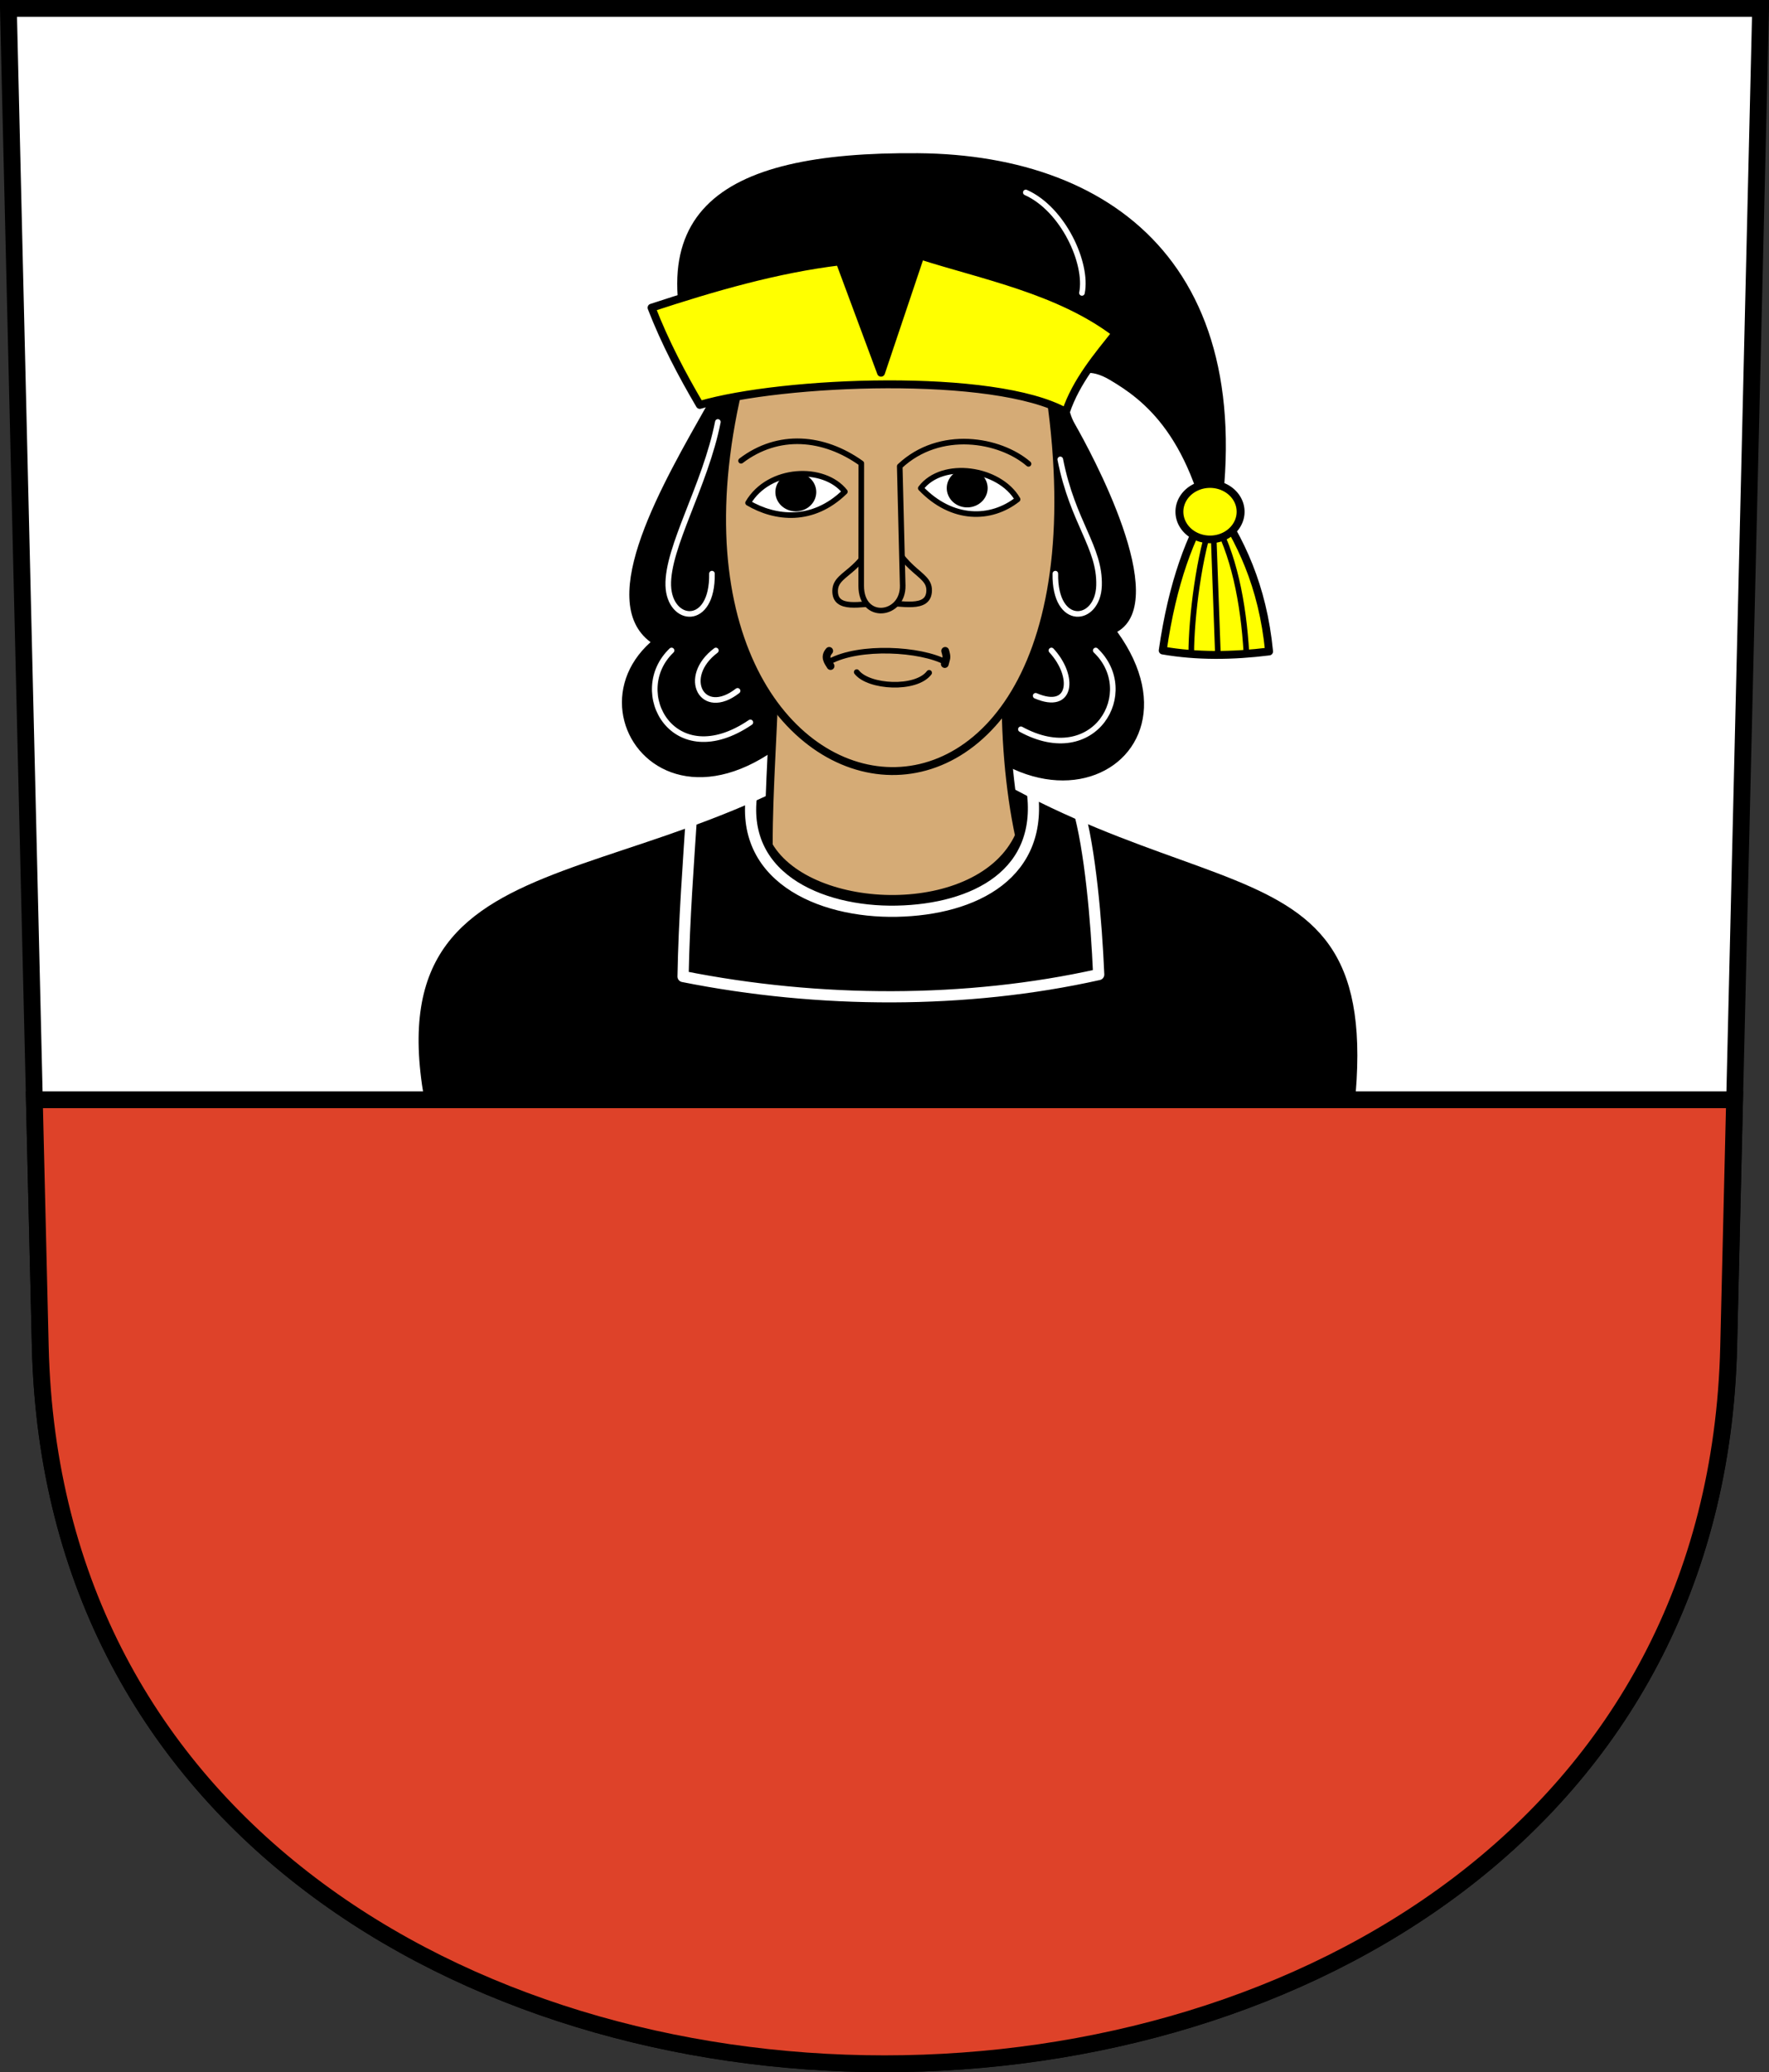
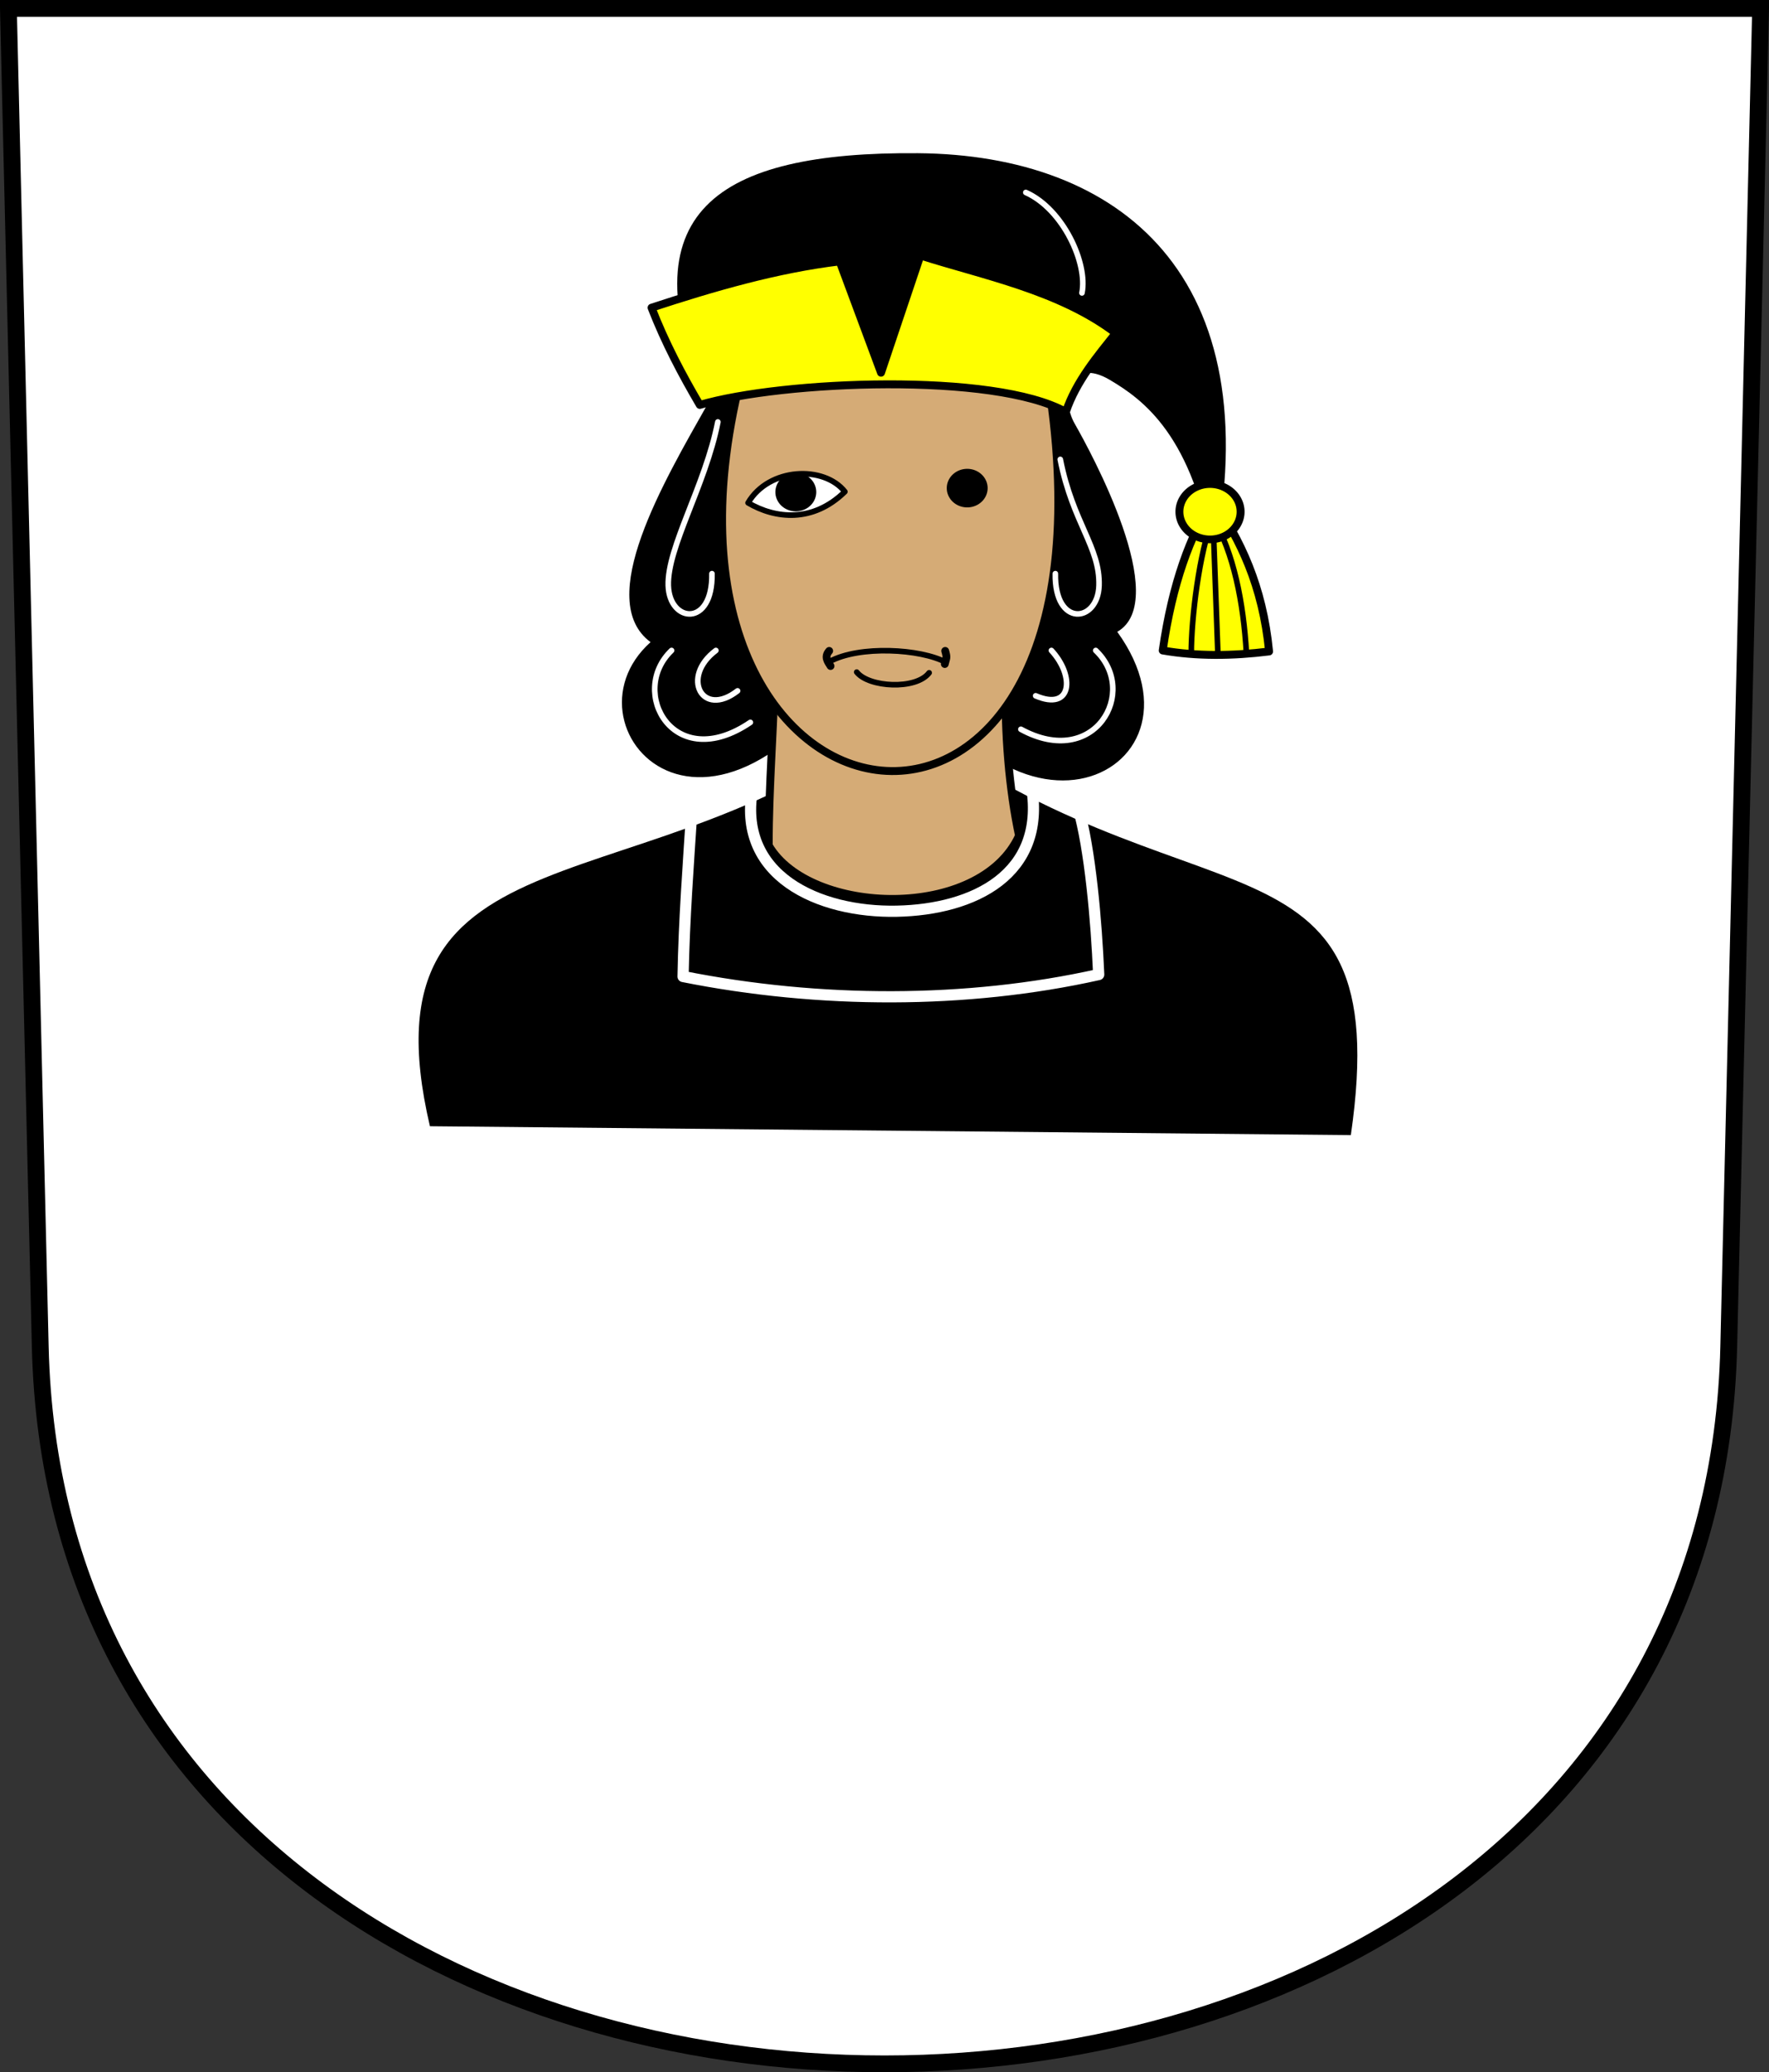
<svg xmlns="http://www.w3.org/2000/svg" version="1.0" width="223.862" height="262.219" id="svg2780">
  <rect width="100%" height="100%" fill="#333333" stroke="none" />
  <defs id="defs2782" />
  <g transform="translate(-12.152,-789.198)" id="layer1">
    <path d="M 13.215,790.261 L 17.246,959.624 C 20.126,1080.598 228.04,1080.598 230.919,959.624 L 234.951,790.261 L 13.215,790.261 z " style="fill:#ffffff;fill-opacity:1;fill-rule:evenodd;stroke:#000000;stroke-width:2.125;stroke-linecap:butt;stroke-miterlimit:4;stroke-dashoffset:0;stroke-opacity:1" id="path3282" />
    <path d="M 66.558,127.38 C 57.293,87.827 94.768,100.499 125.887,75.28 C 162.294,103.291 189.022,87.618 183.097,128.501 L 66.558,127.38 z " transform="translate(0,804.331)" style="opacity:1;color:#000000;fill:#000000;fill-opacity:1;fill-rule:evenodd;stroke:none;stroke-width:1px;stroke-linecap:butt;stroke-linejoin:miter;marker:none;marker-start:none;marker-mid:none;marker-end:none;stroke-miterlimit:4;stroke-dasharray:none;stroke-dashoffset:0;stroke-opacity:0.603;visibility:visible;display:inline;overflow:visible;enable-background:accumulate" id="path4227" />
-     <path d="M 16.5,124.031 L 17.25,155.281 C 20.13,276.255 228.027,276.255 230.906,155.281 L 231.656,124.031 L 16.5,124.031 z " transform="translate(0,804.331)" style="opacity:1;color:#000000;fill:#de4229;fill-opacity:1;fill-rule:evenodd;stroke:#000000;stroke-width:2.126;stroke-linecap:butt;stroke-linejoin:miter;marker:none;marker-start:none;marker-mid:none;marker-end:none;stroke-miterlimit:4;stroke-dasharray:none;stroke-dashoffset:0;stroke-opacity:1;visibility:visible;display:inline;overflow:visible;enable-background:accumulate" id="rect3133" />
    <path d="M 124.643,61.853 C 103.745,100.377 82.099,77.205 94.48,66.123 C 87.291,60.812 96.182,45.779 101.707,35.981 C 91.189,11.656 102.88,4.047 128.323,4.253 C 153.765,4.458 173.047,19.655 165.703,55.761 C 163.192,40.021 156.819,35.433 152.588,32.933 C 147.605,29.988 146.204,35.069 148.169,38.511 C 150.175,42.026 160.456,60.853 153.538,64.816 C 166.924,83.355 137.183,96.909 124.643,61.853 z " transform="translate(0,804.331)" style="opacity:1;color:#000000;fill:#000000;fill-opacity:1;fill-rule:evenodd;stroke:none;stroke-width:1px;stroke-linecap:butt;stroke-linejoin:miter;marker:none;marker-start:none;marker-mid:none;marker-end:none;stroke-miterlimit:4;stroke-dasharray:none;stroke-dashoffset:0;stroke-opacity:0.603;visibility:visible;display:inline;overflow:visible;enable-background:accumulate" id="path3210" />
    <path d="M 110.182,69.92 C 110.121,76.319 109.408,84.586 109.434,91.857 C 114.628,100.748 136.165,101.413 141.109,90.611 C 139.881,84.877 139.214,77.347 139.473,70.866 L 110.182,69.92 z " transform="translate(0,804.331)" style="opacity:1;color:#000000;fill:#d5ab76;fill-opacity:1;fill-rule:evenodd;stroke:#000000;stroke-width:1px;stroke-linecap:butt;stroke-linejoin:round;marker:none;marker-start:none;marker-mid:none;marker-end:none;stroke-miterlimit:4;stroke-dasharray:none;stroke-dashoffset:0;stroke-opacity:1;visibility:visible;display:inline;overflow:visible;enable-background:accumulate" id="path4225" />
    <path d="M 106.29,31.222 C 89.272,94.636 156.995,104.088 144.54,31.574 L 106.29,31.222 z " transform="translate(0,804.331)" style="fill:#d5ab76;fill-opacity:1;fill-rule:evenodd;stroke:#000000;stroke-width:1px;stroke-linecap:butt;stroke-linejoin:miter;stroke-opacity:1" id="path2239" />
    <path d="M 141.965,9.22 C 146.702,11.339 149.818,18.195 149.07,21.934" transform="translate(0,804.331)" style="opacity:1;color:#000000;fill:none;fill-opacity:0.75;fill-rule:evenodd;stroke:#ffffff;stroke-width:0.709;stroke-linecap:round;stroke-linejoin:miter;marker:none;marker-start:none;marker-mid:none;marker-end:none;stroke-miterlimit:4;stroke-dasharray:none;stroke-dashoffset:0;stroke-opacity:1;visibility:visible;display:inline;overflow:visible;enable-background:accumulate" id="path4183" />
    <path d="M 145.206,67.178 C 148.197,70.419 147.824,74.906 143.212,72.912" transform="translate(0,804.331)" style="opacity:1;color:#000000;fill:none;fill-opacity:0.75;fill-rule:evenodd;stroke:#ffffff;stroke-width:0.709;stroke-linecap:round;stroke-linejoin:miter;marker:none;marker-start:none;marker-mid:none;marker-end:none;stroke-miterlimit:4;stroke-dasharray:none;stroke-dashoffset:0;stroke-opacity:1;visibility:visible;display:inline;overflow:visible;enable-background:accumulate" id="path4185" />
    <path d="M 150.815,67.178 C 156.299,72.413 150.69,82.26 141.342,77.149" transform="translate(0,804.331)" style="opacity:1;color:#000000;fill:none;fill-opacity:0.75;fill-rule:evenodd;stroke:#ffffff;stroke-width:0.709;stroke-linecap:round;stroke-linejoin:miter;marker:none;marker-start:none;marker-mid:none;marker-end:none;stroke-miterlimit:4;stroke-dasharray:none;stroke-dashoffset:0;stroke-opacity:1;visibility:visible;display:inline;overflow:visible;enable-background:accumulate" id="path4187" />
    <path d="M 145.705,57.456 C 145.587,64.284 151.082,63.698 151.232,58.971 C 151.382,54.119 147.899,51.008 146.328,42.998" transform="translate(0,804.331)" style="opacity:1;color:#000000;fill:none;fill-opacity:0.75;fill-rule:evenodd;stroke:#ffffff;stroke-width:0.709;stroke-linecap:round;stroke-linejoin:miter;marker:none;marker-start:none;marker-mid:none;marker-end:none;stroke-miterlimit:4;stroke-dasharray:none;stroke-dashoffset:0;stroke-opacity:1;visibility:visible;display:inline;overflow:visible;enable-background:accumulate" id="path4189" />
    <path d="M 102.746,871.509 C 98.259,874.874 101.001,880.109 105.488,876.619" style="opacity:1;color:#000000;fill:none;fill-opacity:0.75;fill-rule:evenodd;stroke:#ffffff;stroke-width:0.709;stroke-linecap:round;stroke-linejoin:miter;marker:none;marker-start:none;marker-mid:none;marker-end:none;stroke-miterlimit:4;stroke-dasharray:none;stroke-dashoffset:0;stroke-opacity:1;visibility:visible;display:inline;overflow:visible;enable-background:accumulate" id="path4191" />
    <path d="M 97.137,871.509 C 91.653,876.744 97.386,887.214 107.108,880.608" style="opacity:1;color:#000000;fill:none;fill-opacity:0.75;fill-rule:evenodd;stroke:#ffffff;stroke-width:0.709;stroke-linecap:round;stroke-linejoin:miter;marker:none;marker-start:none;marker-mid:none;marker-end:none;stroke-miterlimit:4;stroke-dasharray:none;stroke-dashoffset:0;stroke-opacity:1;visibility:visible;display:inline;overflow:visible;enable-background:accumulate" id="path4193" />
    <path d="M 102.247,861.787 C 102.364,868.615 96.87,868.029 96.72,863.302 C 96.57,858.45 101.424,850.602 102.995,842.592" style="opacity:1;color:#000000;fill:none;fill-opacity:0.75;fill-rule:evenodd;stroke:#ffffff;stroke-width:0.709;stroke-linecap:round;stroke-linejoin:miter;marker:none;marker-start:none;marker-mid:none;marker-end:none;stroke-miterlimit:4;stroke-dasharray:none;stroke-dashoffset:0;stroke-opacity:1;visibility:visible;display:inline;overflow:visible;enable-background:accumulate" id="path4195" />
    <path d="M 159.29,67.178 C 163.601,67.926 168.109,67.883 172.752,67.303 C 171.94,58.96 169.1,53.15 165.647,48.108 C 162.764,52.63 160.514,58.673 159.29,67.178 z " transform="translate(0,804.331)" style="opacity:1;color:#000000;fill:#ffff00;fill-opacity:1;fill-rule:evenodd;stroke:#000000;stroke-width:1px;stroke-linecap:butt;stroke-linejoin:round;marker:none;marker-start:none;marker-mid:none;marker-end:none;stroke-miterlimit:4;stroke-dasharray:none;stroke-dashoffset:0;stroke-opacity:1;visibility:visible;display:inline;overflow:visible;enable-background:accumulate" id="path4199" />
    <path d="M 165.647,50.352 C 163.902,54.839 162.905,63.065 162.905,67.552" transform="translate(0,804.331)" style="opacity:1;color:#000000;fill:#ffff00;fill-opacity:1;fill-rule:evenodd;stroke:#000000;stroke-width:0.709;stroke-linecap:butt;stroke-linejoin:miter;marker:none;marker-start:none;marker-mid:none;marker-end:none;stroke-miterlimit:4;stroke-dasharray:none;stroke-dashoffset:0;stroke-opacity:1;visibility:visible;display:inline;overflow:visible;enable-background:accumulate" id="path4201" />
    <path d="M 166.27,67.552 L 165.647,50.352" transform="translate(0,804.331)" style="opacity:1;color:#000000;fill:#ffff00;fill-opacity:1;fill-rule:evenodd;stroke:#000000;stroke-width:0.709;stroke-linecap:butt;stroke-linejoin:miter;marker:none;marker-start:none;marker-mid:none;marker-end:none;stroke-miterlimit:4;stroke-dasharray:none;stroke-dashoffset:0;stroke-opacity:1;visibility:visible;display:inline;overflow:visible;enable-background:accumulate" id="path4203" />
    <path d="M 169.885,67.552 C 169.511,61.071 168.265,54.839 165.647,50.352" transform="translate(0,804.331)" style="opacity:1;color:#000000;fill:#ffff00;fill-opacity:1;fill-rule:evenodd;stroke:#000000;stroke-width:0.709;stroke-linecap:butt;stroke-linejoin:miter;marker:none;marker-start:none;marker-mid:none;marker-end:none;stroke-miterlimit:4;stroke-dasharray:none;stroke-dashoffset:0;stroke-opacity:1;visibility:visible;display:inline;overflow:visible;enable-background:accumulate" id="path4205" />
-     <path d="M 123.652,49.818 C 125.826,57.544 129.788,57.088 129.733,59.601 C 129.679,62.202 126.163,61.101 123.652,61.178 C 121.142,61.255 117.774,62.202 117.835,59.601 C 117.897,57 122.154,57.574 123.652,49.818 z " transform="translate(0,804.331)" style="opacity:1;color:#000000;fill:none;fill-opacity:0.75;fill-rule:evenodd;stroke:#000000;stroke-width:0.709;stroke-linecap:butt;stroke-linejoin:miter;marker:none;marker-start:none;marker-mid:none;marker-end:none;stroke-miterlimit:4;stroke-dasharray:none;stroke-dashoffset:0;stroke-opacity:1;visibility:visible;display:inline;overflow:visible;enable-background:accumulate" id="path4209" />
-     <path d="M 105.929,43.174 C 110.632,39.591 116.388,40.091 121.15,43.497 L 121.135,58.988 C 121.131,63.524 126.482,62.83 126.385,58.952 L 126.011,43.87 C 131.073,39.104 138.693,40.446 142.309,43.563" transform="translate(0,804.331)" style="opacity:1;color:#000000;fill:#d5ab76;fill-opacity:1;fill-rule:evenodd;stroke:#000000;stroke-width:0.709;stroke-linecap:round;stroke-linejoin:round;marker:none;marker-start:none;marker-mid:none;marker-end:none;stroke-miterlimit:4;stroke-dasharray:none;stroke-dashoffset:0;stroke-opacity:1;visibility:visible;display:inline;overflow:visible;enable-background:accumulate" id="path4207" />
-     <path d="M 128.676,46.645 C 132.642,50.787 137.577,50.699 140.926,48.055 C 138.635,44.089 131.408,43.032 128.676,46.645 z " transform="translate(0,804.331)" style="opacity:1;color:#000000;fill:#ffffff;fill-opacity:1;fill-rule:evenodd;stroke:#000000;stroke-width:0.709;stroke-linecap:butt;stroke-linejoin:round;marker:none;marker-start:none;marker-mid:none;marker-end:none;stroke-miterlimit:4;stroke-dasharray:none;stroke-dashoffset:0;stroke-opacity:1;visibility:visible;display:inline;overflow:visible;enable-background:accumulate" id="path4211" />
    <path d="M 119.069,851.416 C 115.015,855.383 110.256,854.854 106.819,852.827 C 109.463,848.332 116.425,848.067 119.069,851.416 z " style="opacity:1;color:#000000;fill:#ffffff;fill-opacity:1;fill-rule:evenodd;stroke:#000000;stroke-width:0.709;stroke-linecap:butt;stroke-linejoin:round;marker:none;marker-start:none;marker-mid:none;marker-end:none;stroke-miterlimit:4;stroke-dasharray:none;stroke-dashoffset:0;stroke-opacity:1;visibility:visible;display:inline;overflow:visible;enable-background:accumulate" id="path4213" />
    <path d="M 135.903 46.821 A 1.542 1.675 0 1 1  132.818,46.821 A 1.542 1.675 0 1 1  135.903 46.821 z" transform="matrix(1.676,0,0,1.456,-90.639,782.793)" style="opacity:1;color:#000000;fill:#000000;fill-opacity:1;fill-rule:evenodd;stroke:none;stroke-width:1px;stroke-linecap:butt;stroke-linejoin:miter;marker:none;marker-start:none;marker-mid:none;marker-end:none;stroke-miterlimit:4;stroke-dasharray:none;stroke-dashoffset:0;stroke-opacity:0.603;visibility:visible;display:inline;overflow:visible;enable-background:accumulate" id="path4219" />
    <path d="M 117.114,68.59 C 120.904,66.509 128.676,66.959 131.849,68.679" transform="translate(0,804.331)" style="opacity:1;color:#000000;fill:none;fill-opacity:0.75;fill-rule:evenodd;stroke:#000000;stroke-width:0.709;stroke-linecap:butt;stroke-linejoin:miter;marker:none;marker-start:none;marker-mid:none;marker-end:none;stroke-miterlimit:4;stroke-dasharray:none;stroke-dashoffset:0;stroke-opacity:1;visibility:visible;display:inline;overflow:visible;enable-background:accumulate" id="path4221" />
    <path d="M 120.567,69.913 C 122.066,71.851 128.059,72.204 129.733,70.001" transform="translate(0,804.331)" style="opacity:1;color:#000000;fill:none;fill-opacity:0.75;fill-rule:evenodd;stroke:#000000;stroke-width:0.709;stroke-linecap:round;stroke-linejoin:miter;marker:none;marker-start:none;marker-mid:none;marker-end:none;stroke-miterlimit:4;stroke-dasharray:none;stroke-dashoffset:0;stroke-opacity:1;visibility:visible;display:inline;overflow:visible;enable-background:accumulate" id="path4223" />
    <path d="M 99.712,87.245 C 99.264,94.234 98.726,101.133 98.591,108.434 C 115.801,111.87 134.479,111.919 151.189,108.185 C 150.899,101.41 150.106,92.273 148.571,86.996" transform="translate(0,804.331)" style="opacity:1;color:#000000;fill:none;fill-opacity:0.75;fill-rule:evenodd;stroke:#ffffff;stroke-width:1.417;stroke-linecap:butt;stroke-linejoin:round;marker:none;marker-start:none;marker-mid:none;marker-end:none;stroke-miterlimit:4;stroke-dasharray:none;stroke-dashoffset:0;stroke-opacity:1;visibility:visible;display:inline;overflow:visible;enable-background:accumulate" id="path4229" />
    <path d="M 107.44,84.379 C 105.188,95.719 115.811,100.371 125.627,100.171 C 135.444,99.972 144.472,95.468 142.713,84.503" transform="translate(0,804.331)" style="opacity:1;color:#000000;fill:none;fill-opacity:0.75;fill-rule:evenodd;stroke:#ffffff;stroke-width:1.417;stroke-linecap:butt;stroke-linejoin:miter;marker:none;marker-start:none;marker-mid:none;marker-end:none;stroke-miterlimit:4;stroke-dasharray:none;stroke-dashoffset:0;stroke-opacity:1;visibility:visible;display:inline;overflow:visible;enable-background:accumulate" id="path4231" />
    <path d="M 100.71,36.106 C 111.16,33.029 137.994,31.934 147.033,36.994 C 148.336,33.104 151.05,29.92 153.347,27.023 C 146.158,21.562 136.489,19.719 128.629,17.197 C 126.967,22.142 125.305,27.086 123.643,32.03 C 121.898,27.335 120.153,22.64 118.408,17.945 C 110.473,18.906 102.538,21.196 94.602,23.803 C 96.327,28.248 98.461,32.274 100.71,36.106 z " transform="translate(0,804.331)" style="opacity:1;color:#000000;fill:#ffff00;fill-opacity:1;fill-rule:evenodd;stroke:#000000;stroke-width:1px;stroke-linecap:butt;stroke-linejoin:round;marker:none;marker-start:none;marker-mid:none;marker-end:none;stroke-miterlimit:4;stroke-dasharray:none;stroke-dashoffset:0;stroke-opacity:1;visibility:visible;display:inline;overflow:visible;enable-background:accumulate" id="path4181" />
    <path d="M 169.137 49.479 A 3.864 3.615 0 1 1  161.409,49.479 A 3.864 3.615 0 1 1  169.137 49.479 z" transform="matrix(1.002,0,0,0.968,-0.328,806.057)" style="opacity:1;color:#000000;fill:#ffff00;fill-opacity:1;fill-rule:evenodd;stroke:#000000;stroke-width:1;stroke-linecap:butt;stroke-linejoin:miter;marker:none;marker-start:none;marker-mid:none;marker-end:none;stroke-miterlimit:4;stroke-dasharray:none;stroke-dashoffset:0;stroke-opacity:1;visibility:visible;display:inline;overflow:visible;enable-background:accumulate" id="path4197" />
    <path d="M 135.903 46.821 A 1.542 1.675 0 1 1  132.818,46.821 A 1.542 1.675 0 1 1  135.903 46.821 z" transform="matrix(1.676,0,0,1.456,-112.327,783.292)" style="opacity:1;color:#000000;fill:#000000;fill-opacity:1;fill-rule:evenodd;stroke:none;stroke-width:1px;stroke-linecap:butt;stroke-linejoin:miter;marker:none;marker-start:none;marker-mid:none;marker-end:none;stroke-miterlimit:4;stroke-dasharray:none;stroke-dashoffset:0;stroke-opacity:0.603;visibility:visible;display:inline;overflow:visible;enable-background:accumulate" id="path7171" />
    <path d="M 131.765,871.561 C 132.026,872.459 131.917,872.389 131.713,873.224" style="fill:none;fill-opacity:0.75;fill-rule:evenodd;stroke:#000000;stroke-width:0.985;stroke-linecap:round;stroke-linejoin:miter;stroke-miterlimit:4;stroke-dasharray:none;stroke-opacity:1" id="path8142" />
    <path d="M 117.086,871.561 C 116.431,872.308 116.883,872.885 117.257,873.477" style="fill:none;fill-opacity:0.75;fill-rule:evenodd;stroke:#000000;stroke-width:0.985;stroke-linecap:round;stroke-linejoin:miter;stroke-miterlimit:4;stroke-dasharray:none;stroke-opacity:1" id="path9113" />
  </g>
</svg>